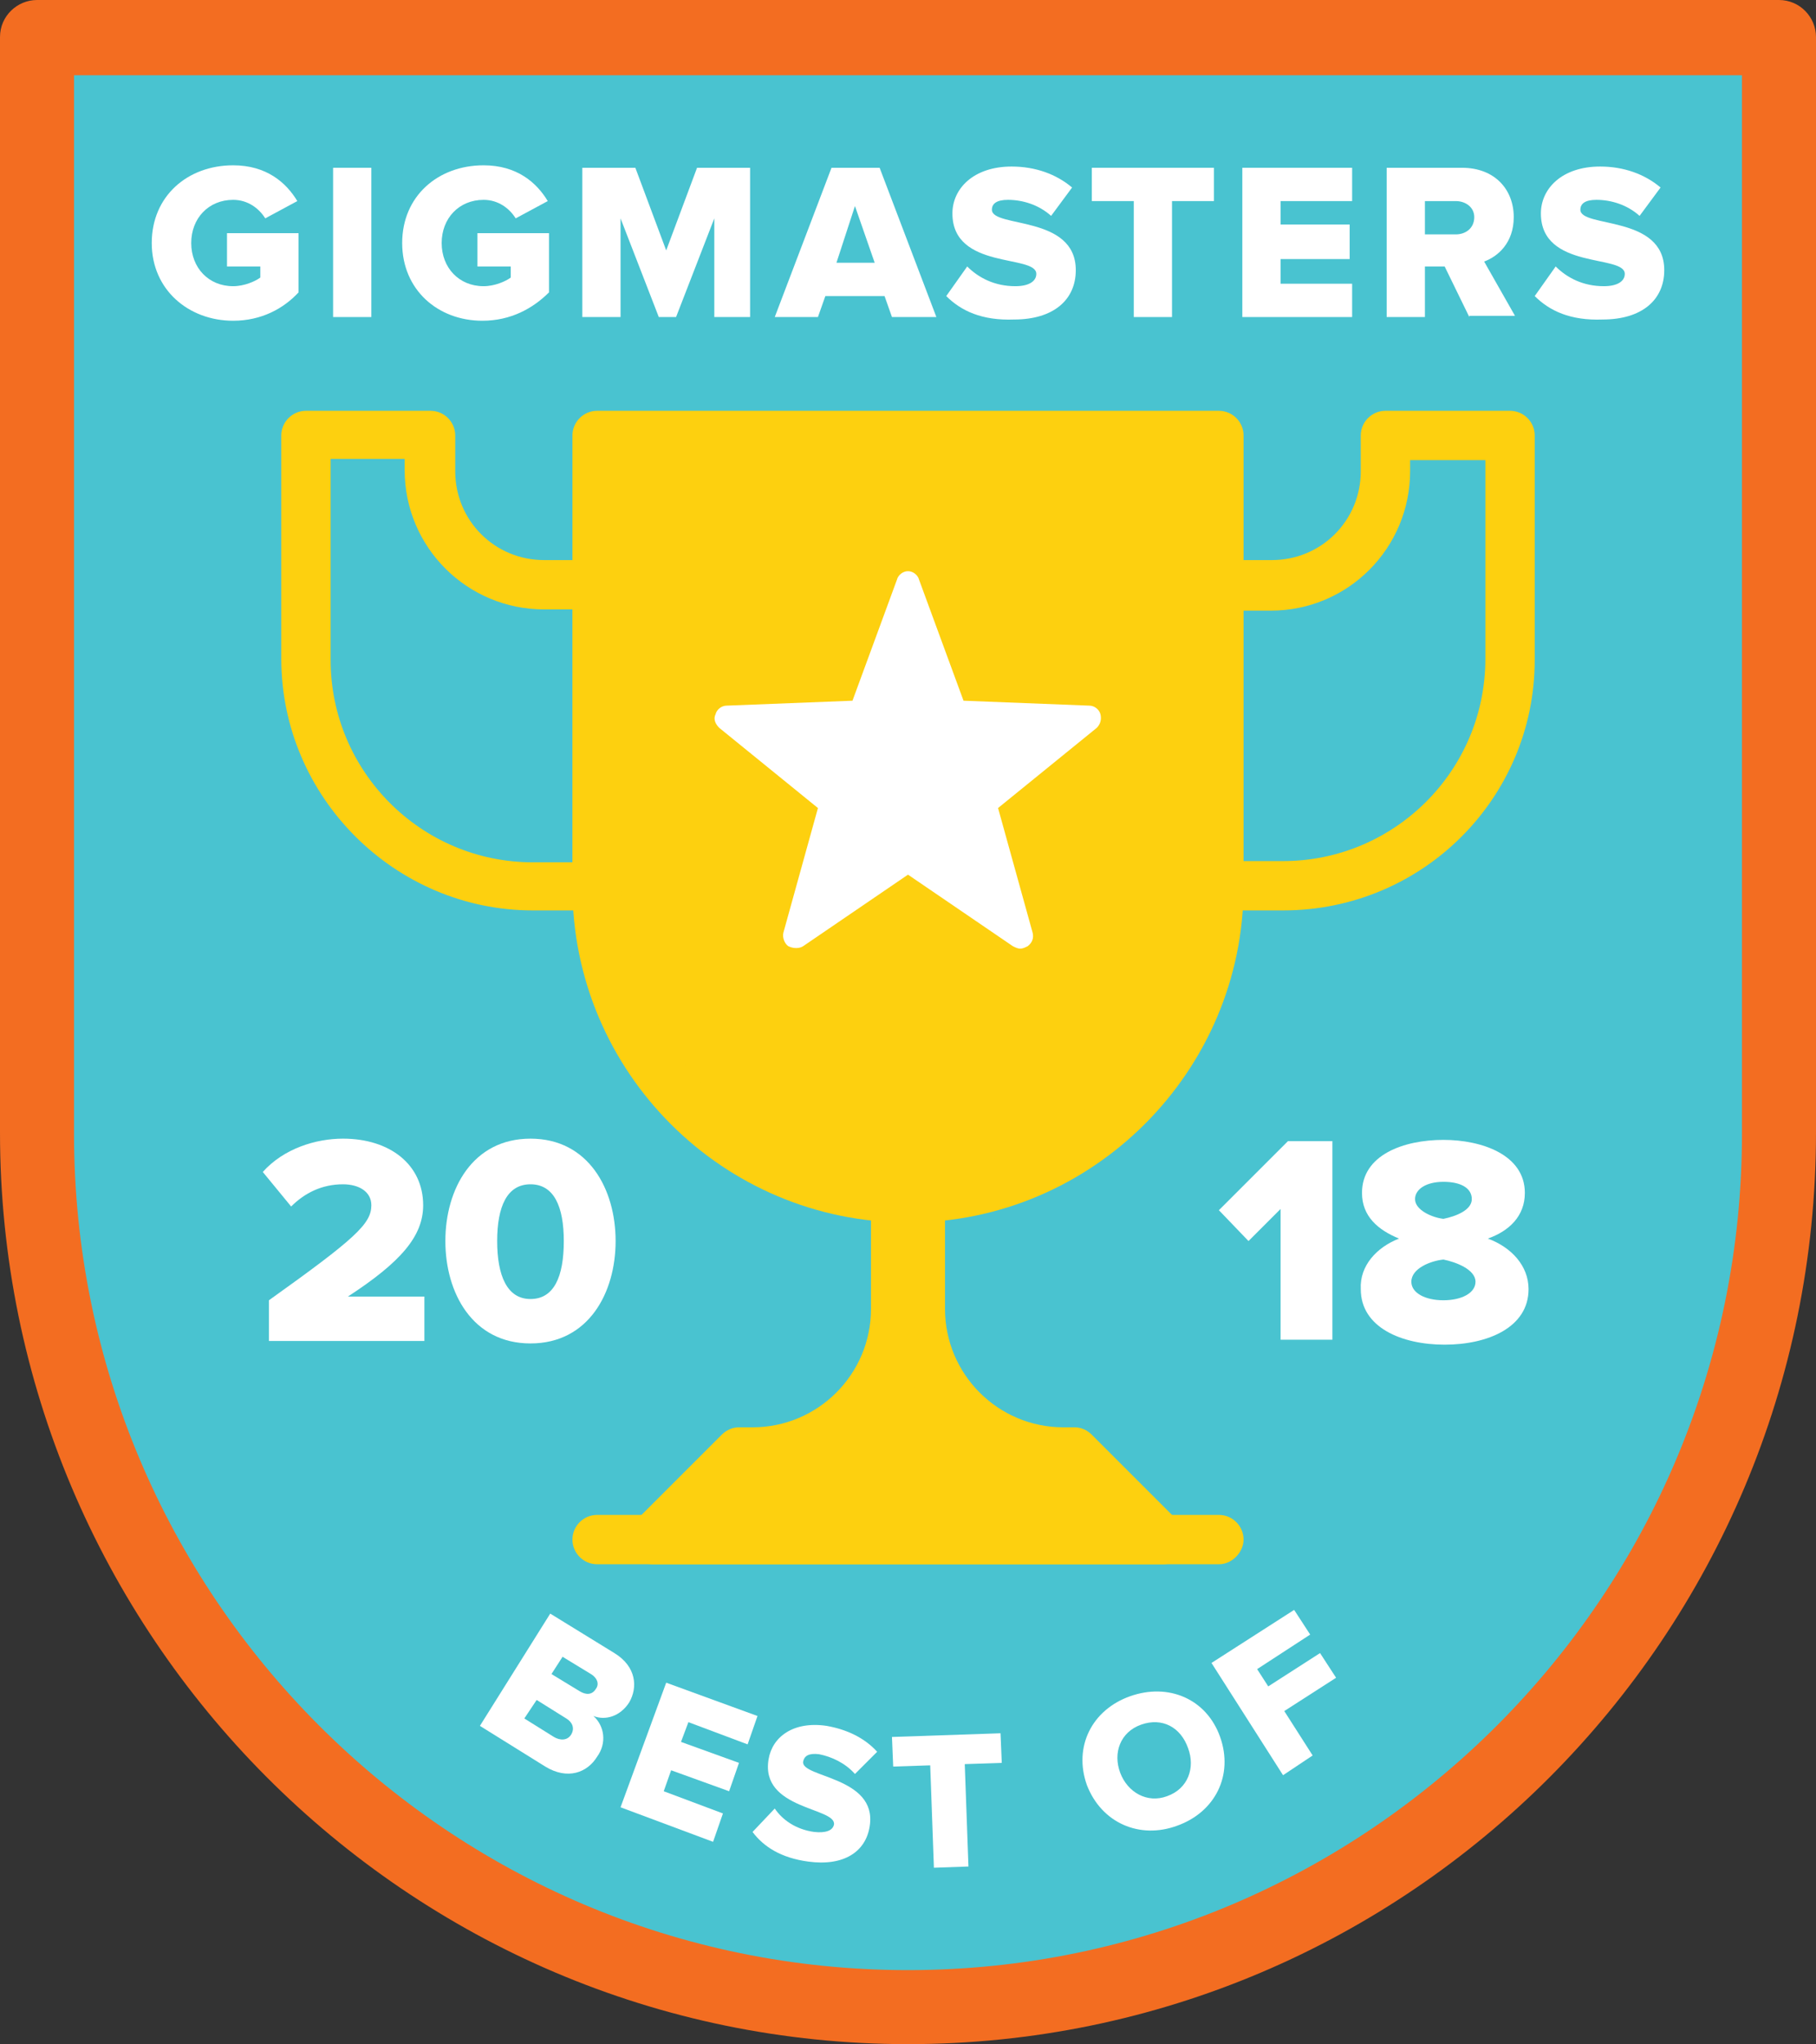
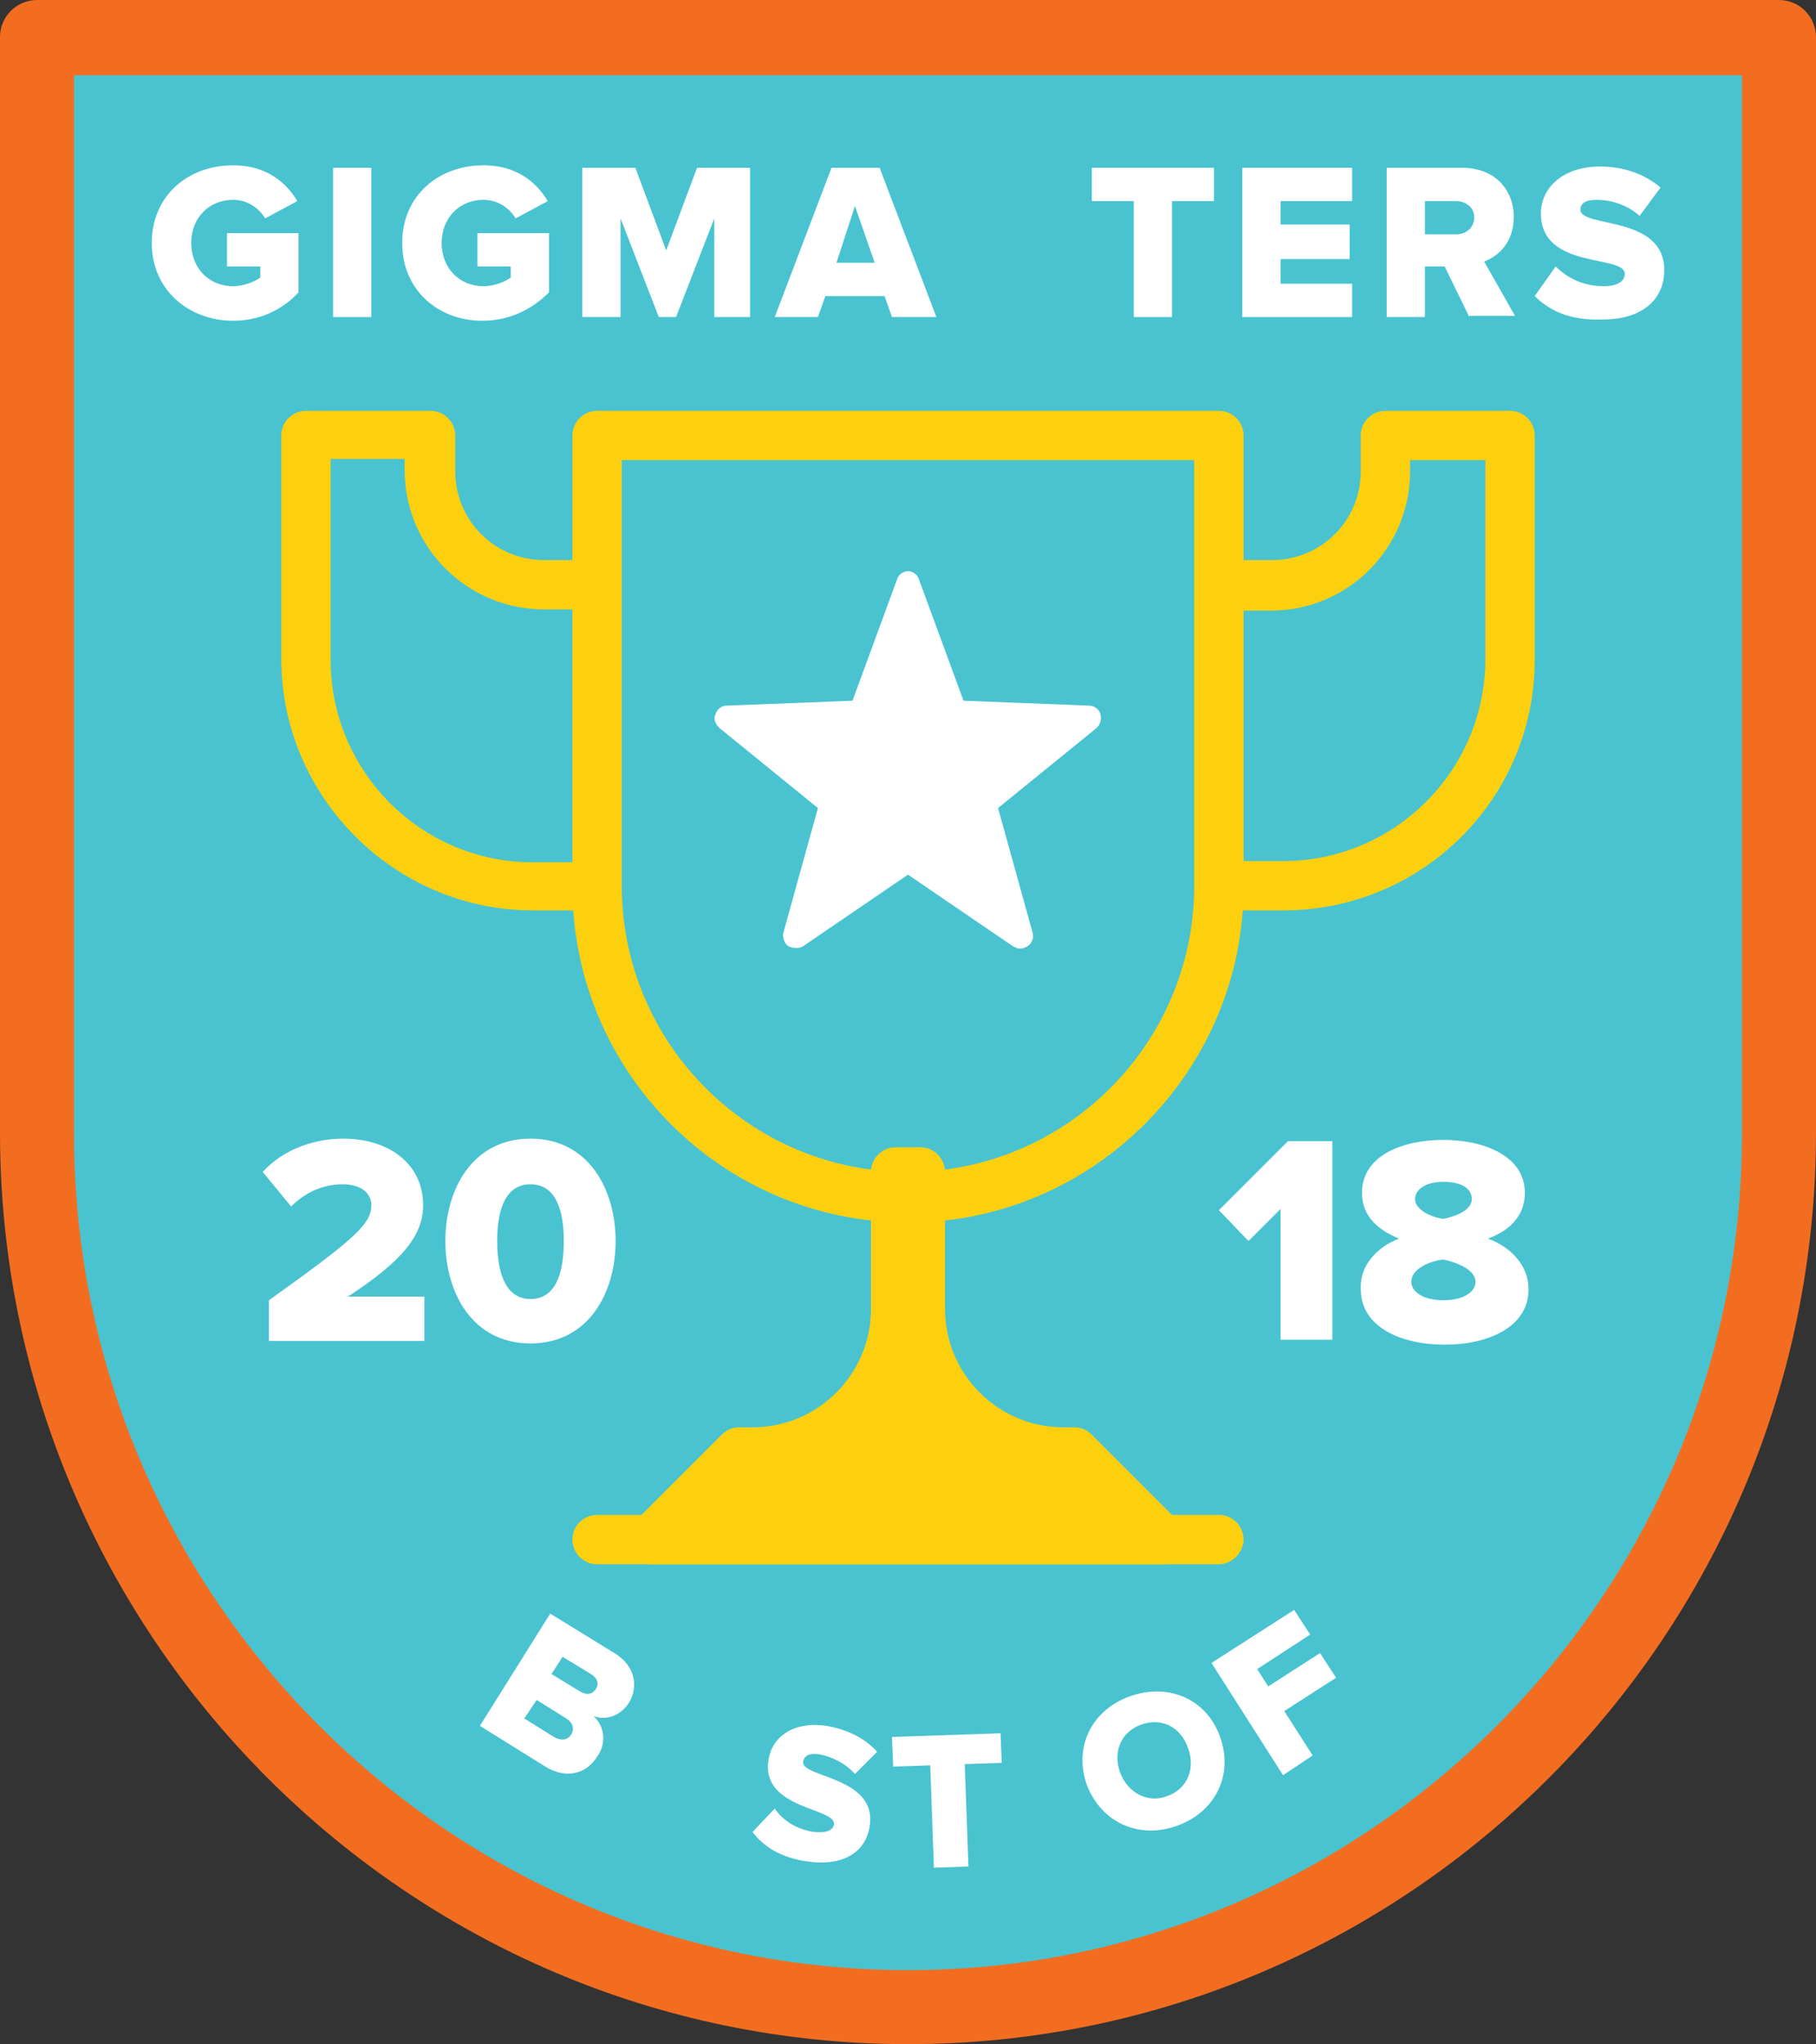
<svg xmlns="http://www.w3.org/2000/svg" xmlns:ns1="http://www.inkscape.org/namespaces/inkscape" xmlns:ns2="http://sodipodi.sourceforge.net/DTD/sodipodi-0.dtd" version="1.1" id="Layer_1" x="0px" y="0px" viewBox="0 0 147.2 165.7" xml:space="preserve" ns1:version="0.91 r13725" ns2:docname="best-of-2018-badge-MOD.svg" width="147.2" height="165.7">
  <rect x="0" y="0" width="147.2" height="165.7" fill="#333333" stroke="none" />
  <defs id="defs99" />
  <ns2:namedview pagecolor="#ffffff" bordercolor="#666666" borderopacity="1" objecttolerance="10" gridtolerance="10" guidetolerance="10" ns1:pageopacity="0" ns1:pageshadow="2" ns1:window-width="780" ns1:window-height="480" id="namedview97" showgrid="false" ns1:zoom="1.4216867" ns1:cx="73.4" ns1:cy="82.7" ns1:window-x="381" ns1:window-y="178" ns1:window-maximized="0" ns1:current-layer="Layer_1" fit-margin-top="0" fit-margin-left="0" fit-margin-right="0" fit-margin-bottom="0" />
  <style type="text/css" id="style3">
	.st0{fill:#49C3D0;}
	.st1{fill:#F36D21;}
	.st2{fill:#FFFFFF;}
	.st3{fill:#FDD00F;}
</style>
  <g id="g5" transform="translate(-9.6,0)">
    <g id="g7">
      <path class="st0" d="m 153.8,91.8 c 0,39.1 -31.6,70.9 -70.6,70.9 -39,0 -70.6,-31.7 -70.6,-70.9 l 0,-88.8 141.2,0 0,88.8 z" id="path9" ns1:connector-curvature="0" style="fill:#49c3d0" />
      <path class="st1" d="M 83.2,165.7 C 42.6,165.7 9.6,132.5 9.6,91.8 L 9.6,3 c 0,-1.7 1.4,-3 3,-3 l 141.2,0 c 1.7,0 3,1.4 3,3 l 0,88.8 c 0,40.8 -33,73.9 -73.6,73.9 z M 15.6,6.1 l 0,85.8 c 0,37.4 30.3,67.8 67.6,67.8 37.3,0 67.6,-30.4 67.6,-67.8 l 0,-85.8 -135.2,0 z" id="path11" ns1:connector-curvature="0" style="fill:#f36d21" />
    </g>
    <g id="g13">
      <path class="st2" d="m 31.4,105.4 c 7,-5 8.3,-6.2 8.3,-7.7 0,-1.1 -1,-1.7 -2.3,-1.7 -1.7,0 -3.1,0.7 -4.2,1.8 L 30.9,95 c 1.7,-1.9 4.3,-2.7 6.5,-2.7 3.8,0 6.5,2.1 6.5,5.4 0,2.5 -1.8,4.6 -6.1,7.4 l 6.2,0 0,3.6 -12.6,0 0,-3.3 z" id="path15" ns1:connector-curvature="0" style="fill:#ffffff" />
      <path class="st2" d="m 52.6,92.3 c 4.7,0 6.9,4.1 6.9,8.3 0,4.2 -2.2,8.3 -6.9,8.3 -4.7,0 -6.9,-4.1 -6.9,-8.3 0,-4.2 2.2,-8.3 6.9,-8.3 z m 0,3.7 c -1.9,0 -2.7,1.8 -2.7,4.6 0,2.8 0.8,4.7 2.7,4.7 1.9,0 2.7,-1.8 2.7,-4.7 0,-2.8 -0.8,-4.6 -2.7,-4.6 z" id="path17" ns1:connector-curvature="0" style="fill:#ffffff" />
    </g>
    <g id="g19">
      <path class="st2" d="m 113.5,97.9 -2.7,2.7 -2.4,-2.5 5.6,-5.6 3.6,0 0,16.1 -4.2,0 0,-10.7 z" id="path21" ns1:connector-curvature="0" style="fill:#ffffff" />
      <path class="st2" d="m 123,100.4 c -1.7,-0.7 -3,-1.8 -3,-3.7 0,-3.1 3.4,-4.3 6.6,-4.3 3.1,0 6.6,1.2 6.6,4.3 0,1.9 -1.3,3.1 -3,3.7 1.9,0.7 3.3,2.2 3.3,4.1 0,3.1 -3.3,4.5 -6.8,4.5 -3.5,0 -6.8,-1.4 -6.8,-4.5 -0.1,-1.9 1.3,-3.4 3.1,-4.1 z m 3.6,1.7 c -1,0.1 -2.6,0.7 -2.6,1.8 0,0.9 1.1,1.5 2.6,1.5 1.5,0 2.6,-0.6 2.6,-1.5 0,-1 -1.6,-1.6 -2.6,-1.8 z m 0,-6.3 c -1.4,0 -2.3,0.6 -2.3,1.4 0,0.9 1.4,1.5 2.3,1.6 1,-0.2 2.3,-0.7 2.3,-1.6 0,-0.9 -0.9,-1.4 -2.3,-1.4 z" id="path23" ns1:connector-curvature="0" style="fill:#ffffff" />
    </g>
    <g id="g25">
      <path class="st2" d="m 48.5,139.9 5.7,-9.1 5.2,3.2 c 1.8,1.1 1.9,2.8 1.2,4 -0.7,1.1 -1.9,1.5 -2.9,1.1 0.9,0.8 1.1,2.2 0.3,3.3 -0.8,1.3 -2.4,1.9 -4.2,0.8 l -5.3,-3.3 z m 7.4,0.7 c 0.3,-0.5 0.1,-1 -0.4,-1.3 l -2.4,-1.5 -1,1.5 2.4,1.5 c 0.5,0.3 1.1,0.3 1.4,-0.2 z m 2,-3.7 c 0.3,-0.4 0.1,-0.9 -0.4,-1.2 l -2.3,-1.4 -0.9,1.4 2.3,1.4 c 0.5,0.3 1,0.3 1.3,-0.2 z" id="path27" ns1:connector-curvature="0" style="fill:#ffffff" />
-       <path class="st2" d="m 59.9,146.5 3.7,-10.1 7.4,2.7 -0.8,2.3 -4.8,-1.8 -0.6,1.6 4.7,1.7 -0.8,2.3 -4.7,-1.7 -0.6,1.7 4.8,1.8 -0.8,2.3 -7.5,-2.8 z" id="path29" ns1:connector-curvature="0" style="fill:#ffffff" />
      <path class="st2" d="m 70.6,148.5 1.8,-1.9 c 0.6,0.9 1.7,1.7 3.2,1.9 0.9,0.1 1.5,-0.1 1.6,-0.6 0.2,-1.4 -6,-1.2 -5.3,-5.3 0.3,-1.8 2,-3.1 4.7,-2.7 1.7,0.3 3.1,1 4.1,2.1 l -1.8,1.8 c -0.8,-0.9 -1.9,-1.4 -2.9,-1.6 -0.8,-0.1 -1.2,0.1 -1.3,0.6 -0.2,1.3 6,1.2 5.4,5.2 -0.3,2.1 -2.1,3.3 -5,2.9 -2.2,-0.3 -3.6,-1.2 -4.5,-2.4 z" id="path31" ns1:connector-curvature="0" style="fill:#ffffff" />
      <path class="st2" d="m 85.3,151.4 -0.3,-8.3 -3,0.1 -0.1,-2.4 8.8,-0.3 0.1,2.4 -3,0.1 0.3,8.3 -2.8,0.1 z" id="path33" ns1:connector-curvature="0" style="fill:#ffffff" />
      <path class="st2" d="m 97.7,144.7 c -1.1,-3.1 0.4,-6.1 3.5,-7.2 3.1,-1.1 6.2,0.2 7.3,3.3 1.1,3.1 -0.4,6.1 -3.5,7.2 -3,1.1 -6.1,-0.2 -7.3,-3.3 z m 8.2,-3 c -0.6,-1.7 -2.1,-2.5 -3.8,-1.9 -1.7,0.6 -2.3,2.3 -1.7,3.9 0.6,1.6 2.2,2.5 3.8,1.9 1.7,-0.6 2.3,-2.3 1.7,-3.9 z" id="path35" ns1:connector-curvature="0" style="fill:#ffffff" />
      <path class="st2" d="m 113.6,143.9 -5.8,-9.1 6.7,-4.3 1.3,2 -4.3,2.8 0.9,1.4 4.2,-2.7 1.3,2 -4.2,2.7 2.3,3.6 -2.4,1.6 z" id="path37" ns1:connector-curvature="0" style="fill:#ffffff" />
    </g>
    <g id="g39">
      <g id="g41">
        <path class="st3" d="m 113.6,73.8 -5.2,0 c -1.1,0 -2,-0.9 -2,-2 l 0,-24.4 c 0,-1.1 0.9,-2 2,-2 l 4.3,0 c 4,0 7.2,-3.2 7.2,-7.2 l 0,-2.9 c 0,-1.1 0.9,-2 2,-2 l 10.1,0 c 1.1,0 2,0.9 2,2 l 0,18.2 c 0,11.2 -9.1,20.3 -20.4,20.3 z m -3.2,-4 3.2,0 c 9,0 16.4,-7.3 16.4,-16.4 l 0,-16.1 -6.1,0 0,0.9 c 0,6.2 -5,11.3 -11.3,11.3 l -2.3,0 0,20.3 z" id="path43" ns1:connector-curvature="0" style="fill:#fdd00f" />
      </g>
      <g id="g45">
        <path class="st3" d="m 58,73.8 -5.2,0 C 41.6,73.8 32.4,64.6 32.4,53.4 l 0,-18.1 c 0,-1.1 0.9,-2 2,-2 l 10.1,0 c 1.1,0 2,0.9 2,2 l 0,2.9 c 0,4 3.2,7.2 7.2,7.2 l 4.3,0 c 1.1,0 2,0.9 2,2 l 0,24.4 c 0,1.1 -0.9,2 -2,2 z m -21.6,-36.5 0,16.2 c 0,9 7.3,16.4 16.4,16.4 l 3.2,0 0,-20.5 -2.3,0 c -6.2,0 -11.3,-5 -11.3,-11.3 l 0,-0.9 -6,0 z" id="path47" ns1:connector-curvature="0" style="fill:#fdd00f" />
      </g>
      <g id="g49">
        <path class="st3" d="m 84.2,95 0,11.1 c 0,6.4 5.2,11.6 11.6,11.6 l -25.2,0 c 6.4,0 11.6,-5.2 11.6,-11.6 l 0,-11.1 2,0 z" id="path51" ns1:connector-curvature="0" style="fill:#fdd00f" />
        <path class="st3" d="m 95.8,119.7 c 0,0 0,0 0,0 l -25.2,0 c -1.1,0 -2,-0.9 -2,-2 0,-1.1 0.9,-2 2,-2 5.3,0 9.6,-4.3 9.6,-9.6 l 0,-11.1 c 0,-1.1 0.9,-2 2,-2 l 2,0 c 1.1,0 2,0.9 2,2 l 0,11.1 c 0,5.3 4.3,9.6 9.6,9.6 0,0 0,0 0,0 l 0,0 c 1.1,0 2,0.9 2,2 0,1.1 -0.9,2 -2,2 z m -15.6,-4 5.9,0 c -1.3,-1.3 -2.3,-2.8 -2.9,-4.4 -0.7,1.6 -1.7,3.1 -3,4.4 z" id="path53" ns1:connector-curvature="0" style="fill:#fdd00f" />
      </g>
      <g id="g55">
-         <path class="st3" d="M 108.4,71.8 C 108.4,85.7 97.1,97 83.2,97 69.3,97 58,85.7 58,71.8 l 0,-36.5 50.4,0 0,36.5 z" id="path57" ns1:connector-curvature="0" style="fill:#fdd00f" />
        <path class="st3" d="M 83.2,99.1 C 68.2,99.1 56,86.9 56,71.9 l 0,-36.6 c 0,-1.1 0.9,-2 2,-2 l 50.4,0 c 1.1,0 2,0.9 2,2 l 0,36.6 c 0,14.9 -12.2,27.2 -27.2,27.2 z M 60,37.3 60,71.8 C 60,84.6 70.4,95 83.2,95 96,95 106.4,84.6 106.4,71.8 l 0,-34.5 -46.4,0 z" id="path59" ns1:connector-curvature="0" style="fill:#fdd00f" />
      </g>
      <path class="st3" d="m 108.4,126.8 -50.4,0 c -1.1,0 -2,-0.9 -2,-2 0,-1.1 0.9,-2 2,-2 l 50.4,0 c 1.1,0 2,0.9 2,2 0,1 -0.9,2 -2,2 z" id="path61" ns1:connector-curvature="0" style="fill:#fdd00f" />
      <g id="g63">
        <polygon class="st3" points="103.9,124.7 96.8,117.7 69.6,117.7 62.5,124.7 " id="polygon65" style="fill:#fdd00f" />
        <path class="st3" d="m 103.9,126.8 0,0 -41.4,0 c -0.8,0 -1.6,-0.5 -1.9,-1.2 -0.3,-0.8 -0.1,-1.6 0.4,-2.2 l 7.1,-7.1 c 0.4,-0.4 0.9,-0.6 1.4,-0.6 l 27.2,0 c 0.5,0 1,0.2 1.4,0.6 l 7.1,7.1 c 0.6,0.6 0.8,1.4 0.4,2.2 -0.2,0.7 -0.9,1.2 -1.7,1.2 z m -36.5,-4.1 31.6,0 -3,-3 -25.6,0 -3,3 z" id="path67" ns1:connector-curvature="0" style="fill:#fdd00f" />
      </g>
    </g>
    <g id="g69">
      <polygon class="st2" points="83.2,69.7 92.3,75.9 89.3,65.2 97.9,58.3 87,57.8 83.2,47.4 79.4,57.8 68.5,58.3 77,65.2 74.1,75.9 " id="polygon71" style="fill:#ffffff" />
      <path class="st2" d="m 92.3,76.9 c -0.2,0 -0.4,-0.1 -0.6,-0.2 l -8.5,-5.8 -8.5,5.8 c -0.3,0.2 -0.8,0.2 -1.2,0 C 73.2,76.5 73,76 73.1,75.6 l 2.8,-10.1 -8,-6.5 c -0.3,-0.3 -0.5,-0.7 -0.3,-1.1 0.1,-0.4 0.5,-0.7 0.9,-0.7 L 78.7,56.8 82.3,47 c 0.1,-0.4 0.5,-0.7 0.9,-0.7 l 0,0 c 0.4,0 0.8,0.3 0.9,0.7 l 3.6,9.8 10.2,0.4 c 0.4,0 0.8,0.3 0.9,0.7 0.1,0.4 0,0.8 -0.3,1.1 l -8,6.5 2.8,10.1 c 0.1,0.4 0,0.8 -0.4,1.1 -0.2,0.1 -0.4,0.2 -0.6,0.2 z m -9.1,-8.2 c 0.2,0 0.4,0.1 0.6,0.2 l 6.8,4.6 -2.2,-8.1 c -0.1,-0.4 0,-0.8 0.3,-1.1 L 95.2,59.1 87,58.8 c -0.4,0 -0.8,-0.3 -0.9,-0.7 l -2.9,-7.8 -2.9,7.8 c -0.1,0.4 -0.5,0.6 -0.9,0.7 l -8.2,0.3 6.5,5.2 c 0.3,0.3 0.4,0.7 0.3,1.1 l -2.2,8.1 6.8,-4.6 c 0.2,-0.1 0.4,-0.2 0.6,-0.2 z" id="path73" ns1:connector-curvature="0" style="fill:#ffffff" />
    </g>
    <g id="g75">
      <path class="st2" d="m 21.9,19.7 c 0,-3.8 2.9,-6.3 6.6,-6.3 2.7,0 4.3,1.4 5.2,2.9 l -2.6,1.4 c -0.5,-0.8 -1.4,-1.5 -2.6,-1.5 -2,0 -3.4,1.5 -3.4,3.5 0,2 1.4,3.5 3.4,3.5 0.9,0 1.8,-0.4 2.2,-0.7 l 0,-0.9 -2.7,0 0,-2.7 5.8,0 0,4.8 c -1.2,1.3 -3,2.3 -5.3,2.3 -3.6,0 -6.6,-2.5 -6.6,-6.3 z" id="path77" ns1:connector-curvature="0" style="fill:#ffffff" />
      <path class="st2" d="m 36.6,25.7 0,-12.1 3.1,0 0,12.1 -3.1,0 z" id="path79" ns1:connector-curvature="0" style="fill:#ffffff" />
      <path class="st2" d="m 42.2,19.7 c 0,-3.8 2.9,-6.3 6.6,-6.3 2.7,0 4.3,1.4 5.2,2.9 l -2.6,1.4 c -0.5,-0.8 -1.4,-1.5 -2.6,-1.5 -2,0 -3.4,1.5 -3.4,3.5 0,2 1.4,3.5 3.4,3.5 0.9,0 1.8,-0.4 2.2,-0.7 l 0,-0.9 -2.7,0 0,-2.7 5.8,0 0,4.8 C 52.8,25 51,26 48.7,26 45.1,26 42.2,23.5 42.2,19.7 Z" id="path81" ns1:connector-curvature="0" style="fill:#ffffff" />
      <path class="st2" d="m 67.5,25.7 0,-8 -3.1,8 -1.4,0 -3.1,-8 0,8 -3.1,0 0,-12.1 4.3,0 2.5,6.7 2.5,-6.7 4.3,0 0,12.1 -2.9,0 z" id="path83" ns1:connector-curvature="0" style="fill:#ffffff" />
      <path class="st2" d="m 81.9,25.7 -0.6,-1.7 -4.8,0 -0.6,1.7 -3.5,0 4.6,-12.1 3.9,0 4.6,12.1 -3.6,0 z m -3,-9 -1.5,4.6 3.1,0 -1.6,-4.6 z" id="path85" ns1:connector-curvature="0" style="fill:#ffffff" />
-       <path class="st2" d="M 86.3,24 88,21.6 c 0.9,0.9 2.2,1.6 3.9,1.6 1.1,0 1.7,-0.4 1.7,-1 0,-1.6 -6.8,-0.3 -6.8,-4.9 0,-2 1.7,-3.8 4.8,-3.8 1.9,0 3.6,0.6 4.9,1.7 l -1.7,2.3 c -1,-0.9 -2.3,-1.3 -3.5,-1.3 -0.9,0 -1.3,0.3 -1.3,0.8 0,1.5 6.8,0.4 6.8,4.9 0,2.4 -1.8,4 -5,4 C 89.2,26 87.5,25.2 86.3,24 Z" id="path87" ns1:connector-curvature="0" style="fill:#ffffff" />
      <path class="st2" d="m 101.5,25.7 0,-9.4 -3.4,0 0,-2.7 9.9,0 0,2.7 -3.4,0 0,9.4 -3.1,0 z" id="path89" ns1:connector-curvature="0" style="fill:#ffffff" />
      <path class="st2" d="m 110.3,25.7 0,-12.1 8.9,0 0,2.7 -5.8,0 0,1.9 5.6,0 0,2.8 -5.6,0 0,2 5.8,0 0,2.7 -8.9,0 z" id="path91" ns1:connector-curvature="0" style="fill:#ffffff" />
      <path class="st2" d="m 128.7,25.7 -2,-4.1 -1.6,0 0,4.1 -3.1,0 0,-12.1 6.1,0 c 2.7,0 4.2,1.8 4.2,4 0,2.1 -1.3,3.2 -2.4,3.6 l 2.5,4.4 -3.7,0 z m 0.4,-8.1 c 0,-0.8 -0.7,-1.3 -1.5,-1.3 l -2.5,0 0,2.7 2.5,0 c 0.8,0 1.5,-0.5 1.5,-1.4 z" id="path93" ns1:connector-curvature="0" style="fill:#ffffff" />
      <path class="st2" d="m 134,24 1.7,-2.4 c 0.9,0.9 2.2,1.6 3.9,1.6 1.1,0 1.7,-0.4 1.7,-1 0,-1.6 -6.8,-0.3 -6.8,-4.9 0,-2 1.7,-3.8 4.8,-3.8 1.9,0 3.6,0.6 4.9,1.7 l -1.7,2.3 c -1,-0.9 -2.3,-1.3 -3.5,-1.3 -0.9,0 -1.3,0.3 -1.3,0.8 0,1.5 6.8,0.4 6.8,4.9 0,2.4 -1.8,4 -5,4 -2.6,0.1 -4.3,-0.7 -5.5,-1.9 z" id="path95" ns1:connector-curvature="0" style="fill:#ffffff" />
    </g>
  </g>
</svg>